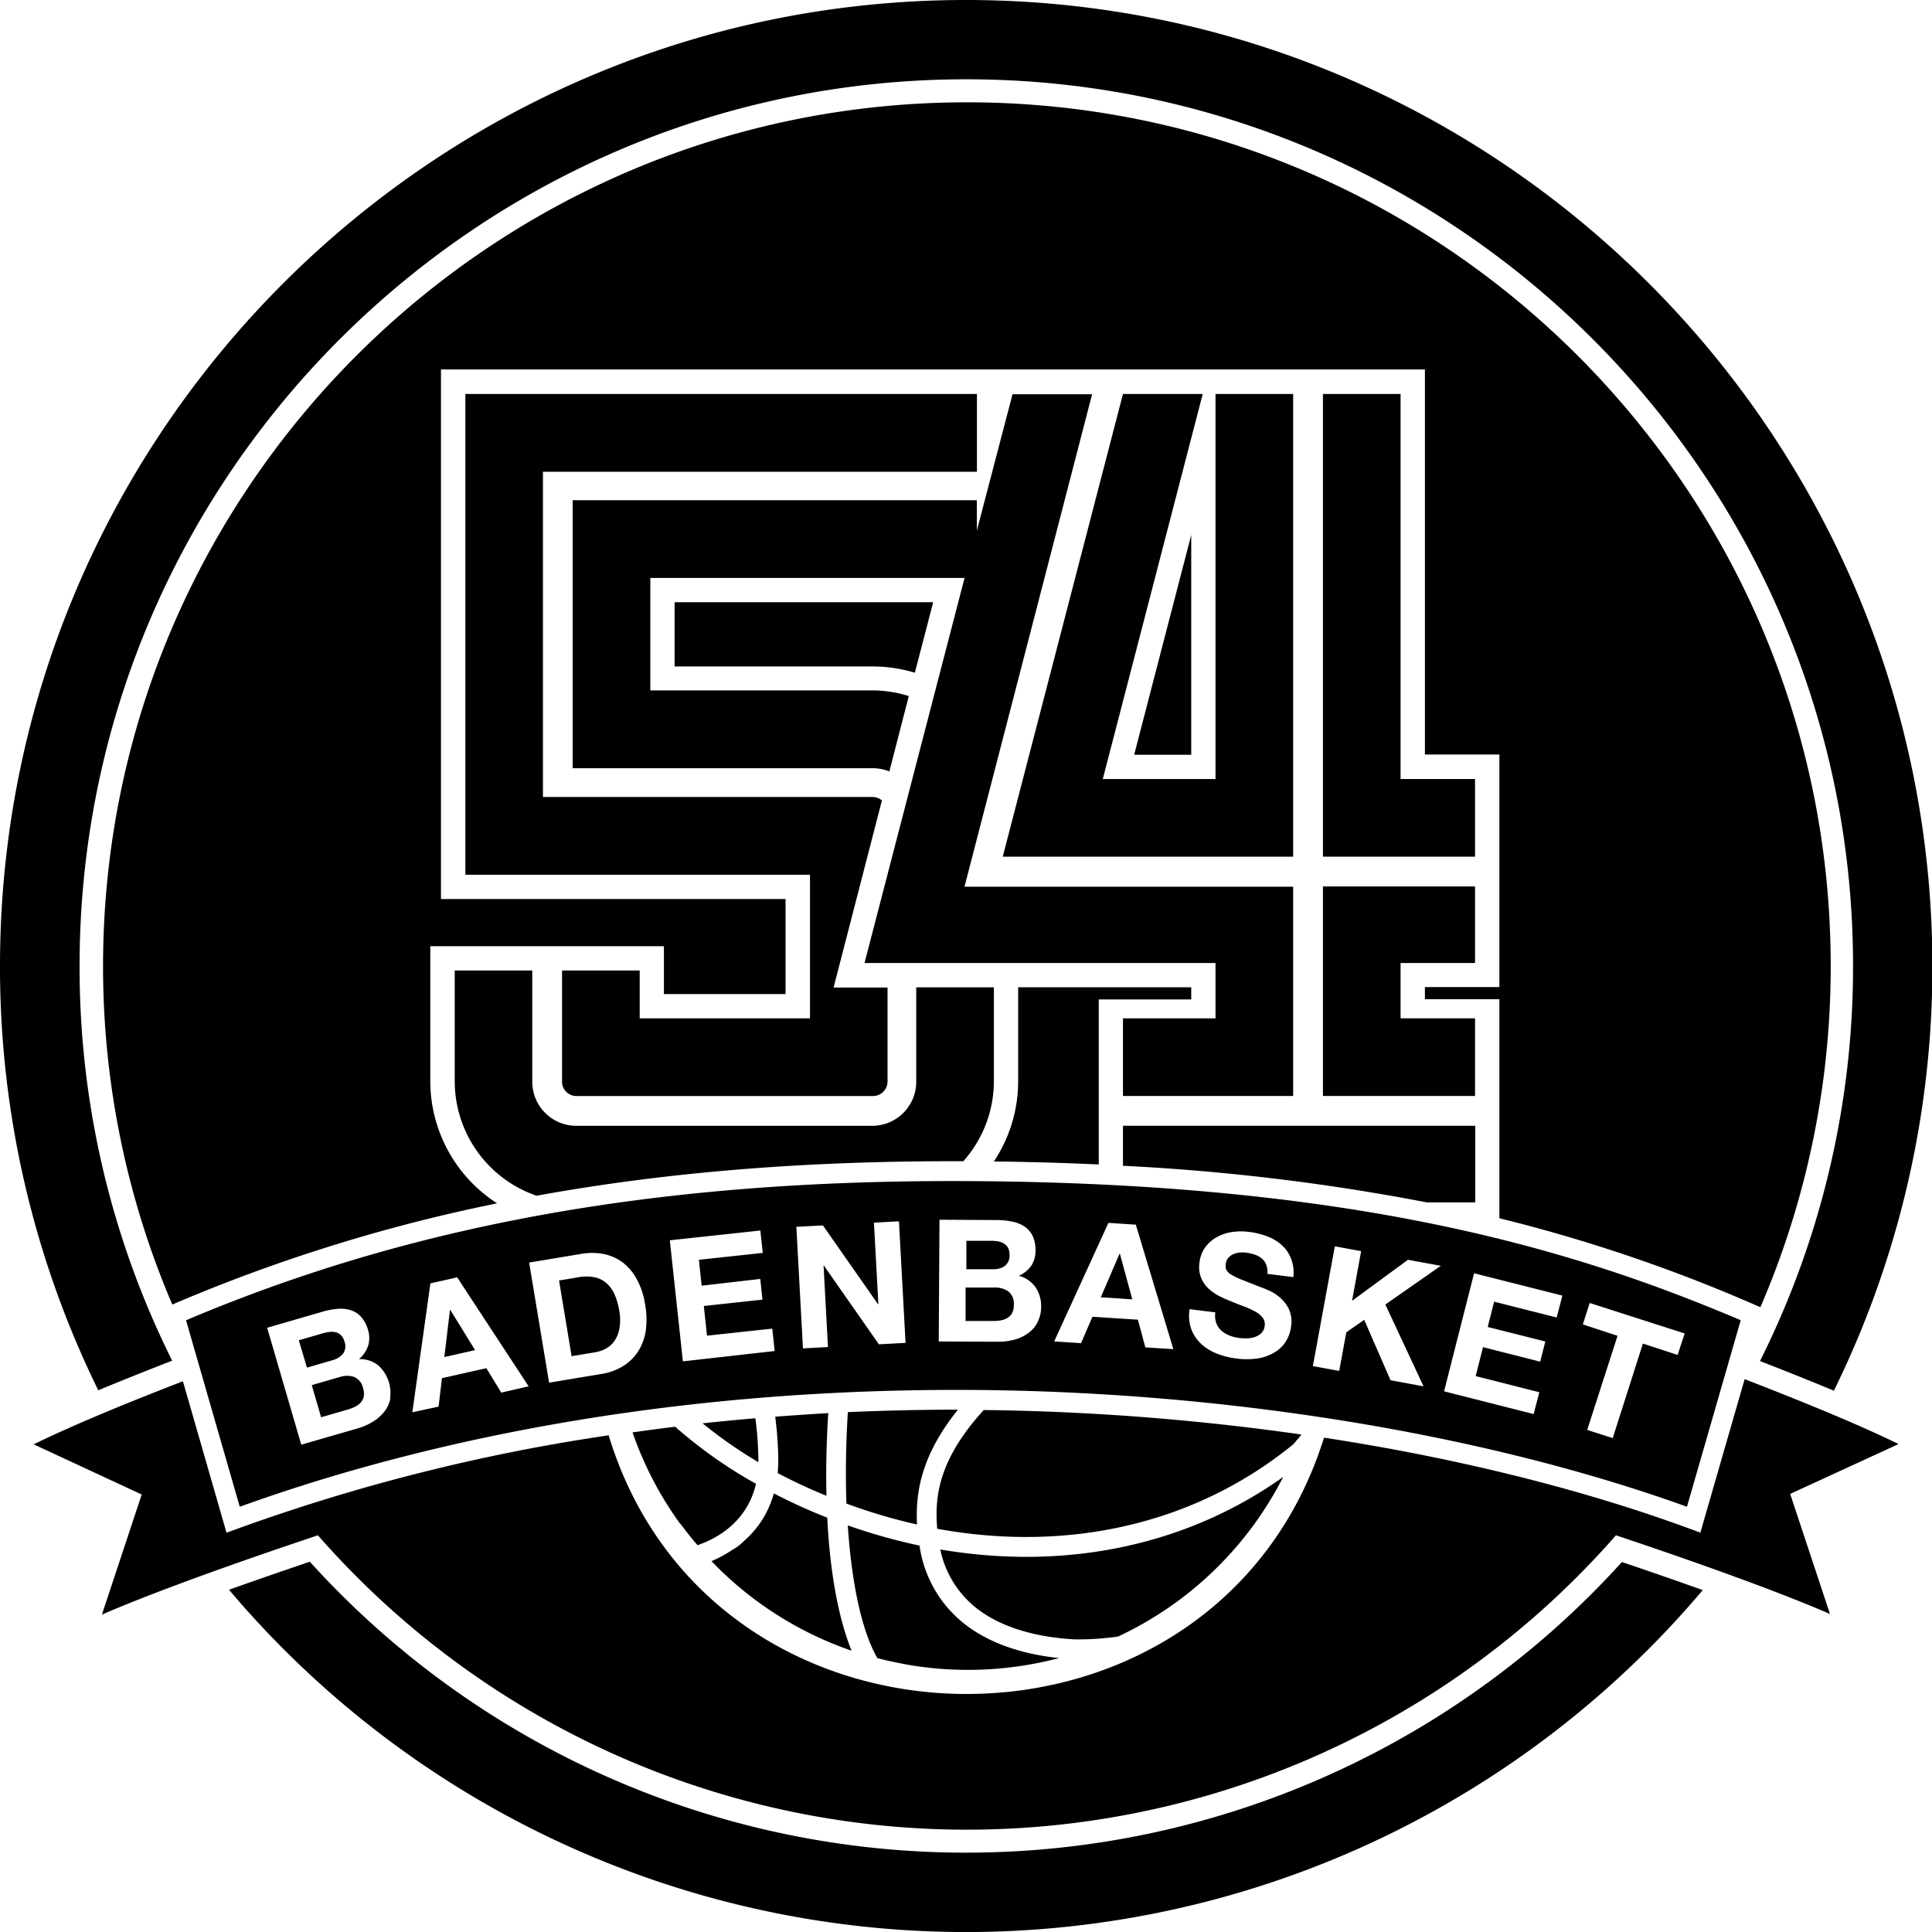
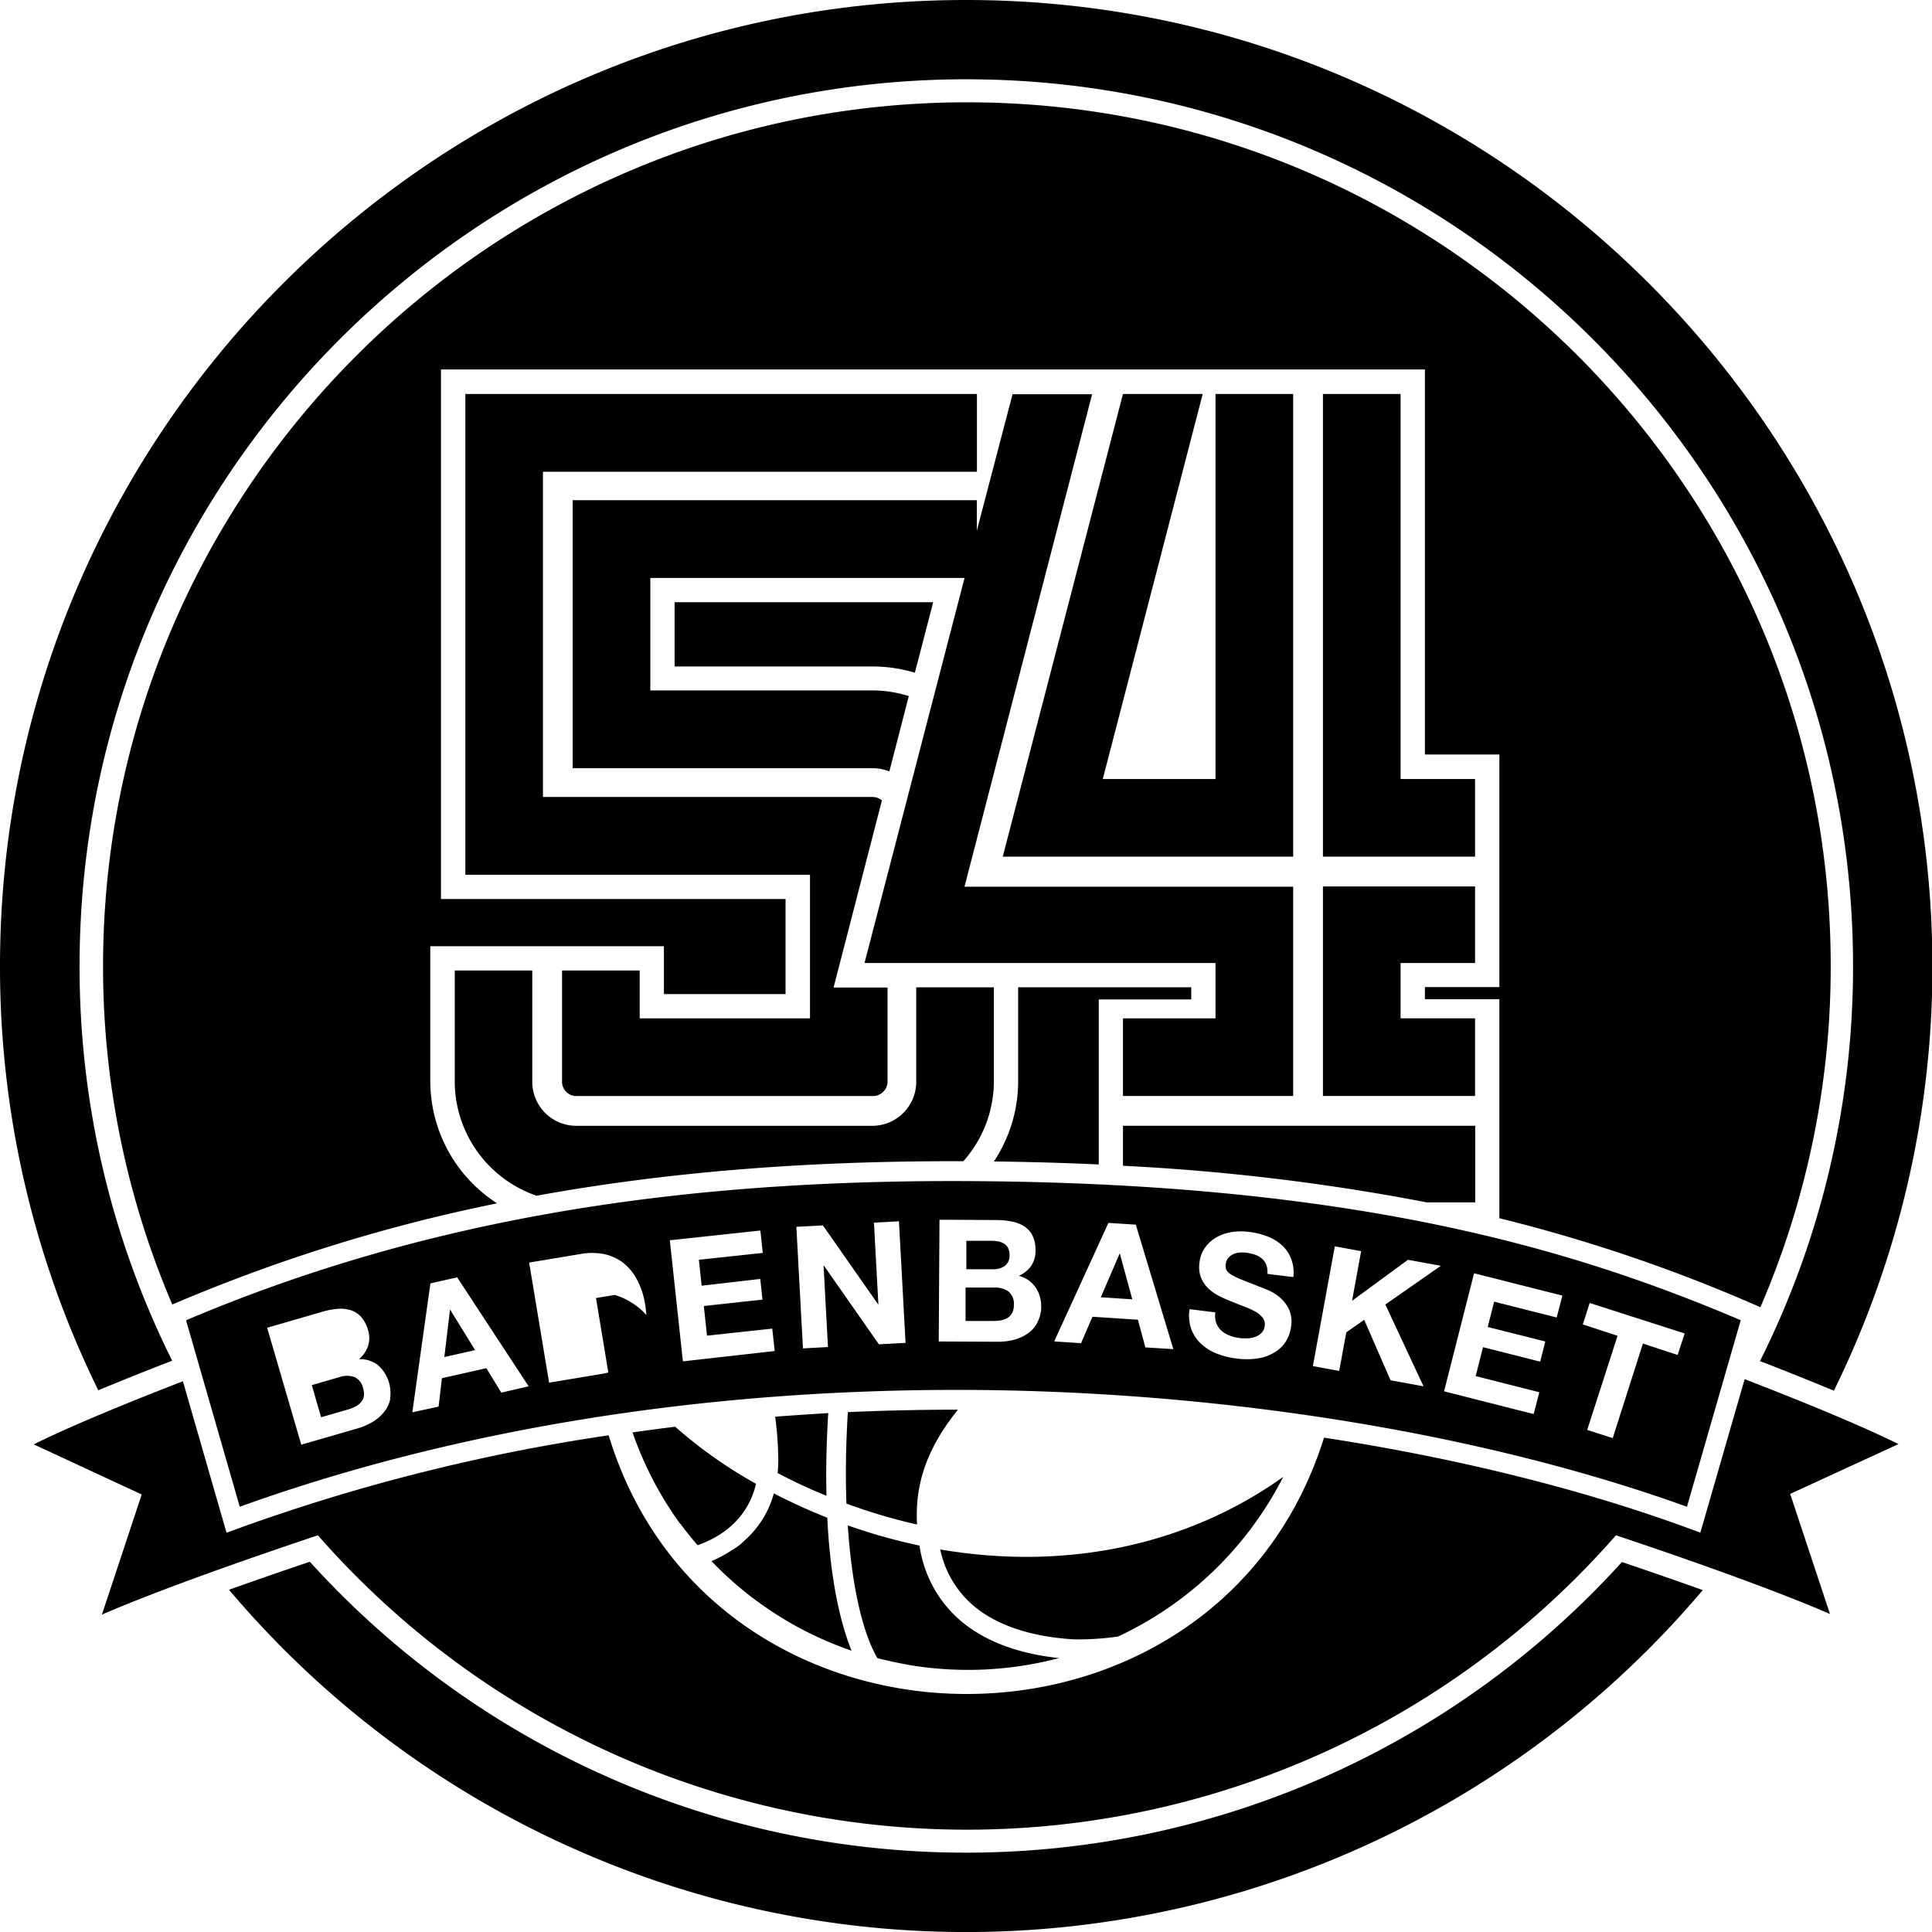
<svg xmlns="http://www.w3.org/2000/svg" id="Ebene_1" data-name="Ebene 1" viewBox="0 0 339.89 339.89">
  <title>BB54-Logo-noir</title>
  <path d="M169.95,0C76.24,0,0,76.24,0,169.95a168.9,168.9,0,0,0,17.29,74.64c4.32-1.8,8.8-3.58,13-5.21A155,155,0,0,1,14,169.95c0-86,70-156,156-156s156,70,156,156a155,155,0,0,1-16.37,69.5c4.21,1.63,8.69,3.42,13,5.21a168.9,168.9,0,0,0,17.33-74.72C339.89,76.24,263.65,0,169.95,0Z" transform="translate(0 0)" />
  <path d="M169.95,325.93A155.62,155.62,0,0,1,54.51,274.75c-4,1.35-9,3.07-14.22,4.93a169.7,169.7,0,0,0,259.27.06c-5.19-1.86-10.19-3.57-14.22-4.94A155.62,155.62,0,0,1,169.95,325.93Z" transform="translate(0 0)" />
  <polygon points="196.96 220.56 193.66 228.23 199.2 228.59 197.02 220.57 196.96 220.56" />
-   <path d="M108.16,227.81a5.83,5.83,0,0,0-1.39-2,4.59,4.59,0,0,0-2.11-1.09,7.59,7.59,0,0,0-3,0l-3.31.55,2.21,13.32,4.14-.69a6.08,6.08,0,0,0,1.9-.65,4.35,4.35,0,0,0,1.51-1.36,5.5,5.5,0,0,0,.86-2.16,8.8,8.8,0,0,0,0-3A12.47,12.47,0,0,0,108.16,227.81Z" transform="translate(0 0)" />
+   <path d="M108.16,227.81l-3.31.55,2.21,13.32,4.14-.69a6.08,6.08,0,0,0,1.9-.65,4.35,4.35,0,0,0,1.51-1.36,5.5,5.5,0,0,0,.86-2.16,8.8,8.8,0,0,0,0-3A12.47,12.47,0,0,0,108.16,227.81Z" transform="translate(0 0)" />
  <path d="M175,226.51l-5.13,0,0,5.88,5,0a6.31,6.31,0,0,0,1.32-.13,3.24,3.24,0,0,0,1.11-.44,2.27,2.27,0,0,0,.77-.85,2.93,2.93,0,0,0,.29-1.38,2.77,2.77,0,0,0-.92-2.36A4,4,0,0,0,175,226.51Z" transform="translate(0 0)" />
  <path d="M176.78,222.71a2.27,2.27,0,0,0,.82-1.95,2.5,2.5,0,0,0-.26-1.23,2,2,0,0,0-.71-.75,3,3,0,0,0-1-.38,6.85,6.85,0,0,0-1.21-.11l-4.41,0,0,5,4.77,0A3.38,3.38,0,0,0,176.78,222.71Z" transform="translate(0 0)" />
  <path d="M62.34,242.25a4,4,0,0,0-2.56,0l-4.93,1.43,1.64,5.65,4.84-1.4a6.34,6.34,0,0,0,1.23-.5,3.25,3.25,0,0,0,.94-.74,2.28,2.28,0,0,0,.5-1,2.94,2.94,0,0,0-.11-1.4A2.77,2.77,0,0,0,62.34,242.25Z" transform="translate(0 0)" />
-   <path d="M60.37,238.12a2.27,2.27,0,0,0,.23-2.1,2.5,2.5,0,0,0-.6-1.11,2,2,0,0,0-.9-.52,3,3,0,0,0-1.1-.07,6.9,6.9,0,0,0-1.2.24l-4.23,1.23L54,240.6l4.58-1.33A3.39,3.39,0,0,0,60.37,238.12Z" transform="translate(0 0)" />
  <polygon points="79.16 230.46 78.17 238.74 83.58 237.52 79.22 230.45 79.16 230.46" />
  <path d="M167.42,207.78c-52.45,0-95.3,7.79-134.69,24.49l9.45,32.81c26.37-9.53,69.19-20.56,126.17-20.56,45.5,0,92.17,7.48,128.43,20.56l9.46-32.82C277.53,220.06,238.43,207.78,167.42,207.78ZM68.67,246.06a5.45,5.45,0,0,1-1.09,2.33,7.51,7.51,0,0,1-2,1.74A11,11,0,0,1,63,251.27l-10,2.89-6-20.57,9.68-2.81a13.3,13.3,0,0,1,2.75-.52,6,6,0,0,1,2.32.25,4.11,4.11,0,0,1,1.79,1.18A5.74,5.74,0,0,1,64.75,234a4.69,4.69,0,0,1,0,2.8,5.34,5.34,0,0,1-1.6,2.31,5.15,5.15,0,0,1,3.39,1.09,6.55,6.55,0,0,1,2.07,5.9ZM88.19,245l-2.63-4.3-7.81,1.76-.59,5-4.62,1,3.18-22.68,4.71-1.06L93,243.89Zm25.46-11.18a9.51,9.51,0,0,1-1.23,3.67,8.52,8.52,0,0,1-2.62,2.73,10.25,10.25,0,0,1-4.08,1.51l-9.12,1.52-3.51-21.13,9.12-1.52a11,11,0,0,1,3.91,0,8.39,8.39,0,0,1,3.37,1.45A9.15,9.15,0,0,1,112,225a13.37,13.37,0,0,1,1.49,4.47A14.83,14.83,0,0,1,113.64,233.79Zm6.49,5.68-2.3-21.3,15.93-1.72.42,3.94-11.24,1.21.49,4.56L133.75,225l.39,3.64-10.32,1.12.56,5.22,11.48-1.24.43,3.94Zm34.48-3-9.67-13.84h-.06l.77,14.32-4.4.24-1.16-21.39,4.67-.25,9.7,13.87h.06l-.78-14.35,4.4-.24,1.16,21.39Zm27.88-3.81a5.46,5.46,0,0,1-1.71,1.92,7.5,7.5,0,0,1-2.44,1.1,11,11,0,0,1-2.81.34L165.15,236l.13-21.42,10.08.06a13.42,13.42,0,0,1,2.79.29,6,6,0,0,1,2.16.9,4.13,4.13,0,0,1,1.38,1.64,5.75,5.75,0,0,1,.48,2.52,4.71,4.71,0,0,1-.75,2.7,5.34,5.34,0,0,1-2.19,1.76,5.15,5.15,0,0,1,2.94,2,5.94,5.94,0,0,1,1,3.44A5.87,5.87,0,0,1,182.48,232.69Zm19,4.35-1.31-4.87-8-.52-2,4.65-4.73-.31L195,215.14l4.82.31,6.6,21.9Zm26-12.37-4.53-.56a3.82,3.82,0,0,0-.21-1.63,2.67,2.67,0,0,0-.79-1.09,3.88,3.88,0,0,0-1.23-.67,7.92,7.92,0,0,0-1.58-.35,5.54,5.54,0,0,0-1.15,0,3,3,0,0,0-1.08.29,2.61,2.61,0,0,0-.85.65,2,2,0,0,0-.44,1.09,1.91,1.91,0,0,0,.11,1,2.12,2.12,0,0,0,.85.83,11.87,11.87,0,0,0,1.85.9l3.13,1.24q.58.19,1.6.64a8,8,0,0,1,2,1.26,6.42,6.42,0,0,1,1.57,2.05,5.24,5.24,0,0,1,.39,3,6.57,6.57,0,0,1-.9,2.64,5.93,5.93,0,0,1-2,1.95,8.13,8.13,0,0,1-2.95,1.07,13.21,13.21,0,0,1-3.89,0,13.59,13.59,0,0,1-3.36-.86,8.65,8.65,0,0,1-2.75-1.72,6.75,6.75,0,0,1-1.72-2.6,7.09,7.09,0,0,1-.29-3.48l4.53.56a3.93,3.93,0,0,0,.16,1.86,3.39,3.39,0,0,0,.88,1.33,4.45,4.45,0,0,0,1.42.87,7.15,7.15,0,0,0,1.76.45,9.47,9.47,0,0,0,1.35.06,4.68,4.68,0,0,0,1.39-.24,2.93,2.93,0,0,0,1.14-.69,2.06,2.06,0,0,0,.58-1.27,1.88,1.88,0,0,0-.38-1.47,4.42,4.42,0,0,0-1.33-1.07,14.56,14.56,0,0,0-1.95-.88q-1.1-.41-2.22-.88a20.28,20.28,0,0,1-2.23-1,8,8,0,0,1-1.89-1.37,5.29,5.29,0,0,1-1.23-1.89,5.22,5.22,0,0,1-.24-2.55,5.63,5.63,0,0,1,1.05-2.76,6.42,6.42,0,0,1,2.08-1.78,8.06,8.06,0,0,1,2.71-.87,11,11,0,0,1,2.91,0,13.68,13.68,0,0,1,3.15.77,8.09,8.09,0,0,1,2.57,1.54,6.18,6.18,0,0,1,1.63,2.36A6.61,6.61,0,0,1,227.53,224.67Zm22.94,19.22-5.81-1.07L240,232.19l-3.15,2.2-1.25,6.79-4.63-.85,3.86-21.07,4.63.85-1.6,8.74,9.84-7.22,5.78,1.06-9.76,6.81Zm23.42-12.11-11-2.78-1.13,4.45L271.86,236l-.9,3.55L260.9,237l-1.29,5.09,11.2,2.84-1,3.84-15.76-4L259.33,224l15.53,3.93Zm21.28,6.59-6.11-2L283.72,253l-4.49-1.44L284.57,235l-6.11-2,1.21-3.77,16.71,5.36Z" transform="translate(0 0)" />
-   <path d="M133.42,257.24c0-.17,0-.33,0-.51a60.94,60.94,0,0,0-.53-7.22q-4.73.4-9.29.89A80,80,0,0,0,133.42,257.24Z" transform="translate(0 0)" />
  <path d="M145.54,267l-.18-.07a99.83,99.83,0,0,1-9.22-4.2A17,17,0,0,1,131,271a9.42,9.42,0,0,1-2.14,1.65,22.25,22.25,0,0,1-3.69,2,62.07,62.07,0,0,0,24.64,15.75C147.5,284.68,146,276.54,145.54,267Z" transform="translate(0 0)" />
  <path d="M136.38,249.23a63.68,63.68,0,0,1,.54,7.47,23.71,23.71,0,0,1-.11,2.45,93.79,93.79,0,0,0,8.59,4c-.12-4.62,0-9.51.31-14.55Q141,248.89,136.38,249.23Z" transform="translate(0 0)" />
  <path d="M168.35,248c-6.59,0-13,.16-19.19.43-.35,5.64-.43,11.07-.25,16.09a98,98,0,0,0,12.42,3.68c-.31-5.87.89-12.37,7.2-20.2Z" transform="translate(0 0)" />
  <path d="M119.72,268.08c.95,1.3,1.95,2.55,3,3.76,3.28-1.12,8.7-4,10.28-10.8A81.23,81.23,0,0,1,118.78,251c-2.54.31-5,.64-7.5,1a61.87,61.87,0,0,0,8.41,16.12Z" transform="translate(0 0)" />
-   <path d="M228.95,252.37a429.88,429.88,0,0,0-55.88-4.31c-8,8.77-8.66,15.31-8.19,20.89,23.19,4.25,45.56-.91,62.64-14.86C228,253.53,228.49,253,228.95,252.37Z" transform="translate(0 0)" />
  <path d="M334,254.05c-7.35-3.62-18-7.91-27.07-11.42l-7.79,27-1.77-.65c-19-7-41.11-12.48-64.44-16.06-18.88,60.39-107.51,60-125.85-.41A334.16,334.16,0,0,0,41.62,269l-1.77.65L32.18,243c-8.91,3.44-19.12,7.59-26.25,11.1l19,8.82-7,21.13c11.18-4.84,28.68-10.84,38-13.95a151.76,151.76,0,0,0,228.36,0c9.37,3.13,26.6,9.05,37.65,13.84l-7-21.12Z" transform="translate(0 0)" />
  <path d="M160.46,293a62.78,62.78,0,0,0,25.86-1.3c-5.42-.57-11.64-2.14-16.55-5.94a21.28,21.28,0,0,1-8-13.85,100.7,100.7,0,0,1-12.62-3.55c.68,10.36,2.51,18.71,5.21,23.35C156.35,292.22,158.4,292.65,160.46,293Z" transform="translate(0 0)" />
  <path d="M196.7,287.91a62.16,62.16,0,0,0,29.05-28.08c-17,12.1-38.3,16.52-60.33,12.76A17.66,17.66,0,0,0,171.89,283c5,3.85,11.72,5.1,17.13,5.41A49.81,49.81,0,0,0,196.7,287.91Z" transform="translate(0 0)" />
  <polygon points="232.74 69.31 232.74 150.71 259.5 150.71 259.5 137.05 246.4 137.05 246.4 69.31 232.74 69.31" />
-   <polygon points="209.57 94.11 199.53 132.78 209.57 132.78 209.57 94.11" />
  <polygon points="197.56 69.31 176.41 150.71 227.5 150.71 227.5 69.31 213.84 69.31 213.84 137.05 194.01 137.05 211.59 69.31 197.56 69.31" />
  <path d="M98.88,170.73V190.2a2.52,2.52,0,0,0,2.43,2.62h52.21a2.56,2.56,0,0,0,2.62-2.62V173.73h-9.49l8.5-32.91a2.53,2.53,0,0,0-1.63-.61h-58V83h76.35V69.31h-90v84.58h60.63v25.26H112.54v-8.42Z" transform="translate(0 0)" />
  <path d="M174.85,190.2V173.7l-13.66,0V190.2a7.75,7.75,0,0,1-7.67,7.86H101.31a7.75,7.75,0,0,1-7.67-7.86V170.73H80V190.2a21.31,21.31,0,0,0,14.4,20.16c22.45-4.09,46.53-6.07,73-6.07h2.08A21.23,21.23,0,0,0,174.85,190.2Z" transform="translate(0 0)" />
  <path d="M171.85,93.36V88H100.75v47.15h52.77a7.82,7.82,0,0,1,2.94.57l3.42-13.26a21.36,21.36,0,0,0-6.36-1H114.41V101.68h55.28l-17.6,67.74h61.75v9.73H197.56v13.66H227.5V156H169.68l22.45-86.64h-14Z" transform="translate(0 0)" />
  <path d="M118.68,117.25h34.84a25.72,25.72,0,0,1,7.43,1.1l3.22-12.4H118.68Z" transform="translate(0 0)" />
  <path d="M170.13,18c-83.8,0-152,68.18-152,152A151.08,151.08,0,0,0,30.31,229.5a293.45,293.45,0,0,1,57.14-17.8,25.59,25.59,0,0,1-11.75-21.51V166.46h41.1v8.42h21.4V158.16H77.58V65h173.1v67.74h13.1v40.91h-13.1v2.14h13.1v38.53A279.4,279.4,0,0,1,309,229.67l.7.3a151.07,151.07,0,0,0,12.37-60C322.11,86.14,253.93,18,170.13,18Z" transform="translate(0 0)" />
  <polygon points="232.74 192.81 259.5 192.81 259.5 179.15 246.4 179.15 246.4 169.42 259.5 169.42 259.5 155.95 232.74 155.95 232.74 192.81" />
  <path d="M193.29,175.83h16.28v-2.14H179.12v16.5a25.44,25.44,0,0,1-4.27,14.14q9.61.12,18.45.53v-29Z" transform="translate(0 0)" />
  <path d="M197.56,205.09A382,382,0,0,1,251,211.53h8.53V198.05H197.56Z" transform="translate(0 0)" />
</svg>